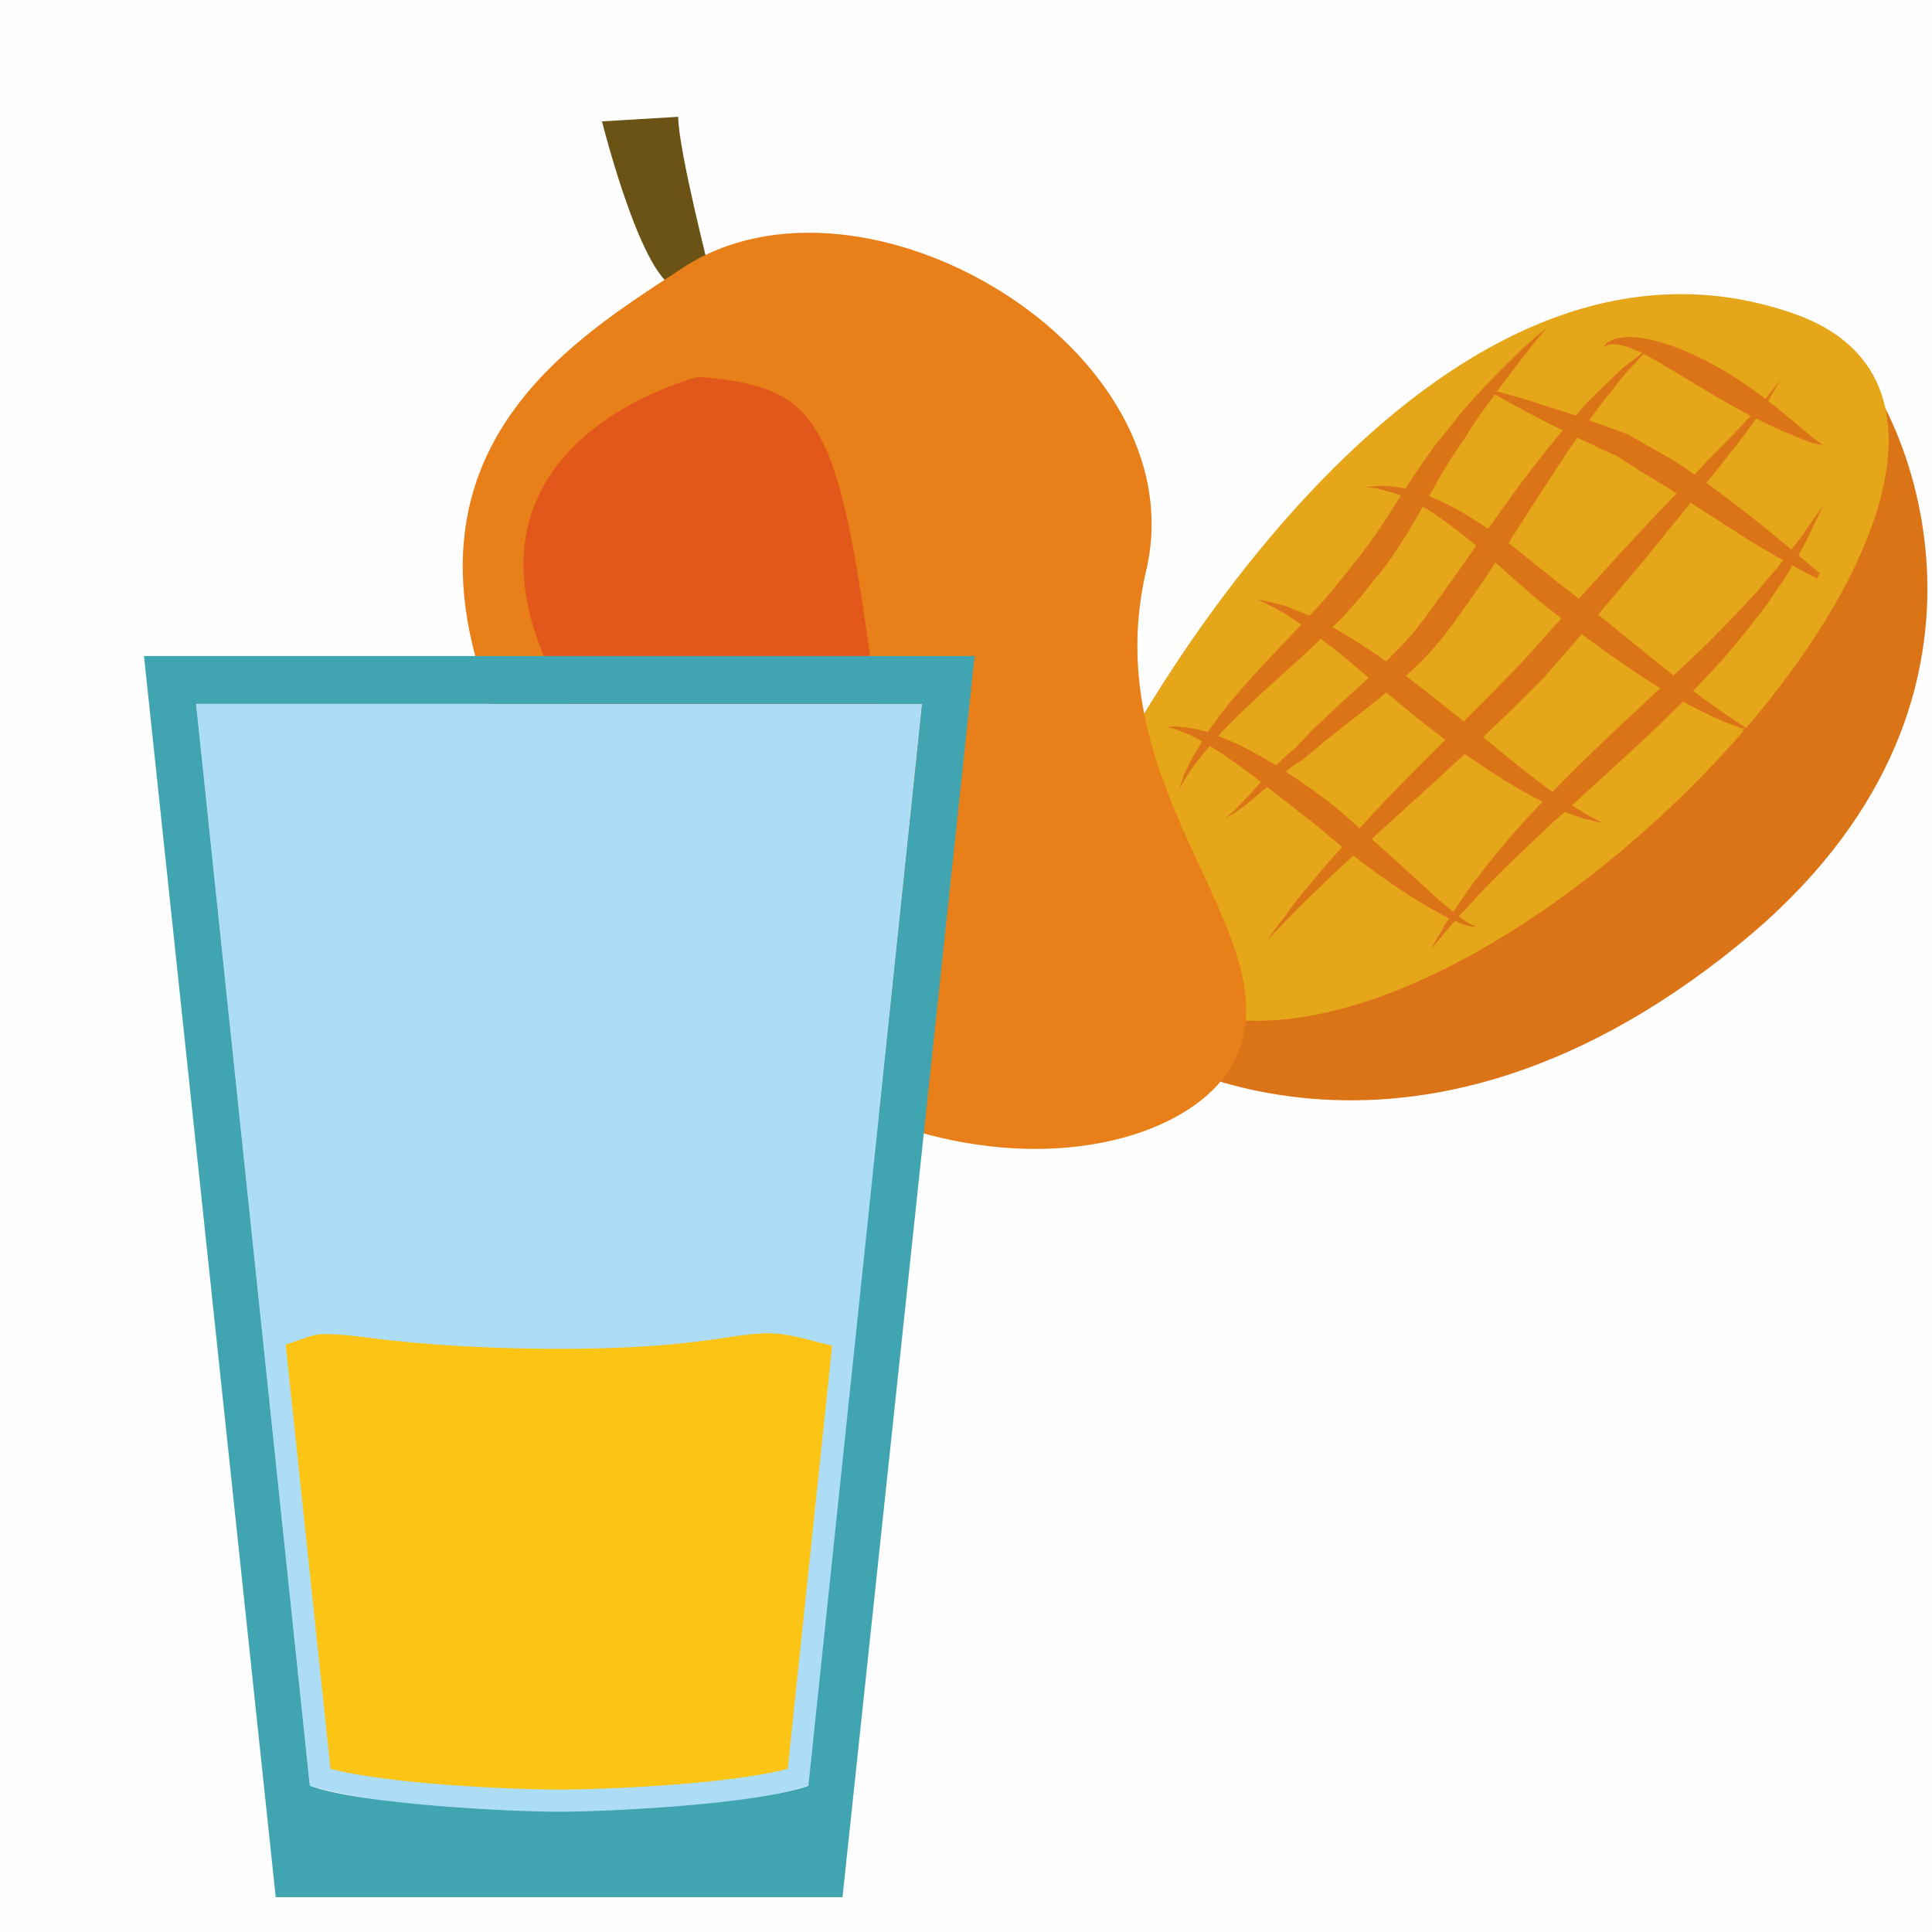
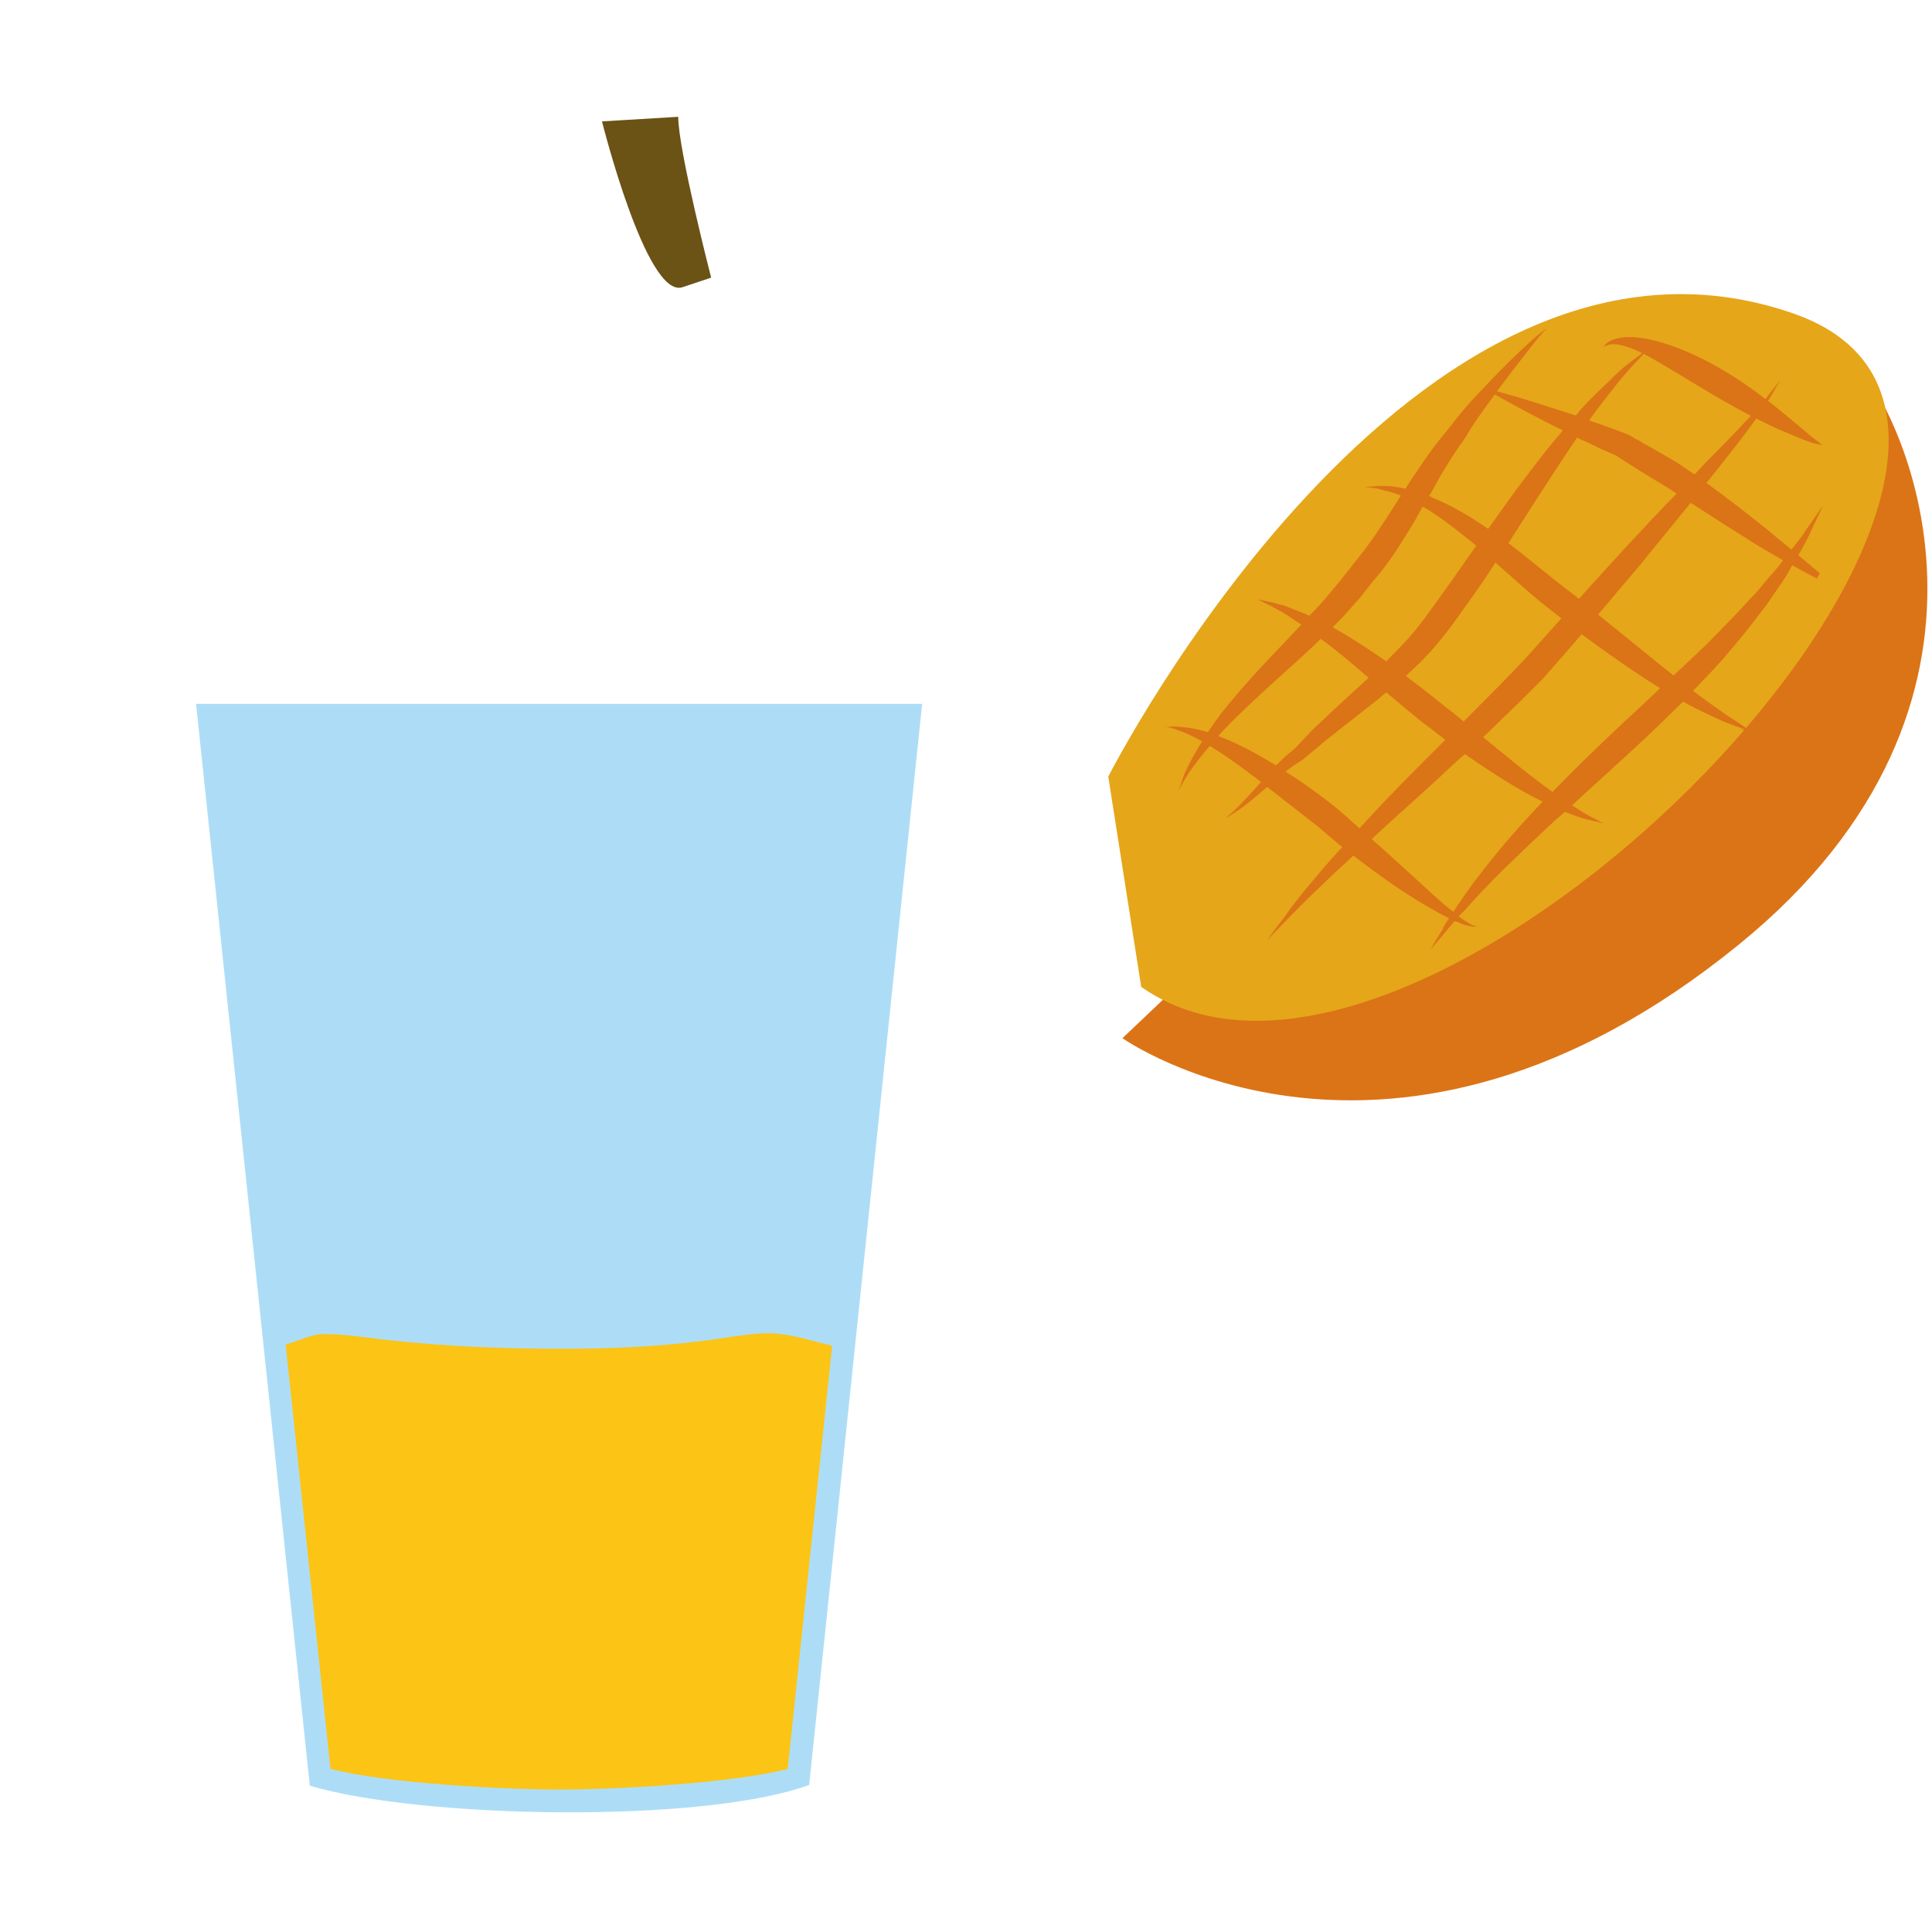
<svg xmlns="http://www.w3.org/2000/svg" id="svg29" viewBox="0 0 5045 5045" style="clip-rule:evenodd;fill-rule:evenodd;image-rendering:optimizeQuality;shape-rendering:geometricPrecision;text-rendering:geometricPrecision" version="1.1" height="50.45mm" width="50.45mm" xml:space="preserve">
  <defs id="defs4">
    <style id="style2" type="text/css">
   
    .fil0 {fill:#FEFEFE}
    .fil8 {fill:#FCC414}
    .fil3 {fill:#6B5215;fill-rule:nonzero}
    .fil1 {fill:#DB7416;fill-rule:nonzero}
    .fil5 {fill:#E2571A;fill-rule:nonzero}
    .fil2 {fill:#E5A61A;fill-rule:nonzero}
    .fil4 {fill:#E87F18;fill-rule:nonzero}
    .fil6 {fill:#ADDDF6;}
    .fil7 {fill:#40A4B1;}
   
  </style>
  </defs>
  <g transform="translate(-9158,-11352)" id="Vrstva_x0020_1">
-     <rect style="fill:#fefefe" id="rect7" height="5045" width="5045" y="11352" x="9158" class="fil0" />
    <g id="_726967360">
      <path style="fill:#db7416;fill-rule:nonzero" id="path9" d="m 12089,14063 c 0,0 700,495 1609,-244 781,-634 439,-1402 281,-1549 z" class="fil1" />
      <path style="fill:#e5a61a;fill-rule:nonzero" id="path11" d="m 12052,13380 c 0,0 793,-1561 1793,-1208 912,324 -964,2281 -1707,1757 z" class="fil2" />
      <path style="fill:#6b5215;fill-rule:nonzero" id="path13" d="m 11015,12077 c 0,0 -86,-334 -86,-420 l -199,12 c 0,0 116,464 210,433 z" class="fil3" />
-       <path style="fill:#e87f18;fill-rule:nonzero" id="path15" d="m 10940,12052 c -327,216 -938,569 -283,1544 654,975 1580,839 1728,519 149,-322 -370,-692 -234,-1273 136,-580 -741,-1099 -1211,-790 z" class="fil4" />
-       <path style="fill:#e2571a;fill-rule:nonzero" id="path17" d="m 10982,12336 c 0,0 -600,147 -425,673 176,525 996,1004 895,221 -102,-783 -139,-866 -470,-894 z" class="fil5" />
      <path style="fill:#db7416;fill-rule:nonzero" id="path19" d="m 13782,12854 c -11,13 -23,27 -35,42 -13,14 -27,28 -40,43 -28,30 -59,61 -91,94 -28,27 -58,55 -88,83 -57,-45 -124,-101 -197,-159 38,-45 75,-89 110,-130 47,-58 91,-112 132,-162 57,37 112,72 161,103 29,18 56,33 80,47 -9,13 -20,26 -32,39 z m -385,385 c -66,62 -129,123 -185,181 -1,0 -1,0 -1,-1 -51,-36 -112,-86 -180,-142 51,-49 104,-100 157,-154 35,-40 68,-77 100,-115 73,54 143,103 205,141 -31,30 -63,60 -96,90 z m -378,401 c -22,27 -40,55 -56,78 -3,5 -7,10 -10,15 -16,-12 -33,-27 -52,-44 -44,-40 -99,-91 -161,-146 50,-47 107,-97 167,-152 25,-23 50,-47 76,-70 75,52 144,96 203,124 -1,2 -3,4 -5,6 -65,68 -119,132 -162,189 z m -376,-182 c -29,-23 -54,-41 -81,-60 -15,-11 -32,-21 -47,-31 11,-9 22,-17 35,-25 4,-2 8,-5 12,-8 4,-4 8,-7 13,-11 7,-6 15,-13 23,-19 15,-13 32,-27 49,-40 35,-27 72,-57 112,-88 6,-5 12,-11 19,-16 30,25 60,51 93,77 21,16 41,31 61,47 -22,22 -44,44 -65,65 -58,58 -112,114 -159,166 -21,-19 -42,-38 -65,-57 z m -304,-184 c 10,-11 21,-23 33,-35 49,-49 111,-105 180,-167 18,-17 37,-34 55,-52 38,28 80,63 125,102 -3,3 -8,7 -11,10 -37,34 -72,65 -104,96 -17,16 -33,30 -47,46 -7,7 -14,15 -21,22 l -5,6 -3,3 c -1,0 0,0 -1,0 -3,4 -7,7 -10,9 -15,12 -28,25 -40,37 -2,-2 -4,-3 -6,-4 -51,-31 -99,-56 -142,-72 -1,-1 -2,-1 -3,-1 z m 372,-363 c 8,-10 16,-21 25,-32 8,-10 16,-20 25,-30 35,-44 63,-90 89,-133 8,-14 16,-28 23,-41 5,3 9,5 14,8 38,24 81,57 126,94 -28,39 -55,79 -84,119 -34,47 -63,90 -99,129 -17,19 -36,37 -52,54 -50,-35 -97,-65 -140,-89 6,-7 13,-13 20,-20 18,-19 35,-39 53,-59 z m 211,-321 c 12,-19 24,-39 35,-56 7,-9 12,-18 19,-27 l 8,-12 c 0,0 4,-5 4,-6 l 2,-4 3,-5 c 21,-34 44,-65 65,-93 1,-2 2,-3 3,-5 27,15 74,41 134,72 14,7 29,14 44,22 -12,14 -23,28 -35,42 -28,35 -57,73 -87,113 -24,33 -48,67 -73,102 -49,-34 -98,-62 -142,-80 -4,-2 -8,-4 -12,-6 11,-19 22,-38 32,-57 z m 339,310 c -58,-44 -112,-90 -164,-130 23,-36 46,-72 68,-106 27,-41 52,-81 77,-118 12,-18 23,-35 34,-51 20,9 41,18 62,29 14,6 27,12 41,18 12,8 24,16 37,24 26,17 53,33 81,50 14,8 26,16 39,25 -44,45 -90,94 -140,148 -37,41 -76,83 -115,127 -7,-6 -13,-11 -20,-16 z m -281,336 c -21,-18 -44,-35 -66,-53 -29,-23 -57,-45 -85,-66 16,-15 33,-30 49,-47 39,-40 75,-89 107,-135 28,-39 54,-76 78,-114 48,42 98,89 156,133 5,4 11,8 16,13 -32,35 -64,72 -97,108 -53,56 -106,109 -158,161 z m 331,-791 c 22,-31 43,-57 62,-81 9,-12 17,-22 26,-32 8,-10 16,-18 23,-26 12,-12 21,-22 28,-30 48,25 107,63 173,102 37,22 73,42 107,60 -10,10 -21,22 -32,34 -25,26 -53,55 -85,87 -9,10 -20,21 -30,32 -16,-11 -32,-22 -49,-33 -29,-17 -58,-34 -86,-49 -7,-5 -14,-9 -21,-12 l -10,-6 c -4,-2 -6,-4 -12,-6 -15,-6 -29,-11 -43,-16 -19,-7 -36,-13 -54,-19 1,-2 2,-4 3,-5 z m 567,313 c 5,-11 10,-21 14,-30 17,-35 26,-55 26,-55 0,0 -13,18 -35,50 -6,8 -12,17 -18,27 -7,9 -16,20 -24,31 -2,1 -3,4 -5,6 -22,-18 -47,-38 -73,-60 -44,-35 -94,-74 -149,-114 9,-11 17,-21 25,-31 28,-36 54,-68 75,-96 11,-15 21,-29 30,-41 31,15 58,29 82,38 28,12 50,21 66,26 17,4 26,5 26,5 0,0 -8,-5 -21,-15 -13,-10 -31,-26 -53,-44 -20,-17 -43,-36 -69,-56 21,-36 33,-56 33,-56 0,0 -14,18 -40,51 -32,-25 -69,-51 -110,-75 -77,-46 -157,-77 -218,-85 -32,-4 -58,-1 -75,7 -16,8 -20,18 -20,17 0,1 8,-6 23,-7 16,-1 38,5 63,16 5,2 10,5 15,7 -8,6 -19,15 -31,24 -9,7 -19,14 -28,23 -9,8 -19,18 -30,29 -22,21 -47,44 -73,73 -3,5 -7,10 -11,14 -22,-7 -43,-14 -63,-20 -63,-21 -113,-35 -143,-43 37,-50 69,-91 91,-119 24,-31 40,-47 40,-45 0,-2 -19,11 -47,37 -30,27 -71,67 -119,118 -25,26 -51,54 -77,88 l -5,7 -3,4 c -1,0 1,-2 -1,0 l -10,13 c -7,8 -14,17 -21,26 -14,17 -27,36 -41,56 -15,22 -31,45 -46,69 -22,-5 -41,-7 -57,-7 -15,-1 -28,1 -35,2 -9,0 -13,1 -13,1 0,0 4,1 13,1 7,1 19,2 34,7 13,3 29,7 46,14 -7,12 -15,24 -22,35 -27,42 -55,85 -87,125 -9,11 -17,21 -25,32 -8,9 -16,20 -24,30 -16,19 -32,39 -48,57 -11,12 -21,23 -33,35 -16,-8 -31,-13 -44,-18 -10,-4 -18,-8 -26,-10 -9,-2 -17,-4 -23,-6 -27,-6 -42,-9 -42,-9 0,0 13,7 38,19 6,4 13,7 20,11 7,3 15,9 23,14 10,7 21,14 33,22 -15,16 -30,32 -45,48 -64,66 -121,129 -165,185 -12,17 -24,33 -34,48 -29,-9 -55,-13 -74,-14 -13,-2 -23,0 -30,0 h -9 c 0,0 3,-1 9,1 7,2 16,3 27,8 17,6 38,15 62,29 -17,28 -31,52 -40,72 -9,17 -13,32 -16,42 -4,10 -6,15 -6,15 0,0 3,-5 8,-14 5,-9 12,-22 23,-38 13,-18 30,-41 51,-65 3,2 6,3 10,6 36,22 78,53 124,88 -18,20 -33,37 -47,51 -14,15 -26,27 -35,34 -7,7 -12,11 -12,11 0,0 5,-3 14,-9 10,-6 24,-15 41,-28 15,-12 34,-28 55,-46 41,32 86,67 132,103 22,19 43,37 64,54 -4,4 -9,10 -14,15 -30,33 -56,65 -79,92 -23,28 -42,52 -56,73 -31,40 -47,63 -47,63 0,0 19,-20 54,-56 18,-18 39,-40 65,-65 26,-24 54,-53 88,-83 6,-6 12,-11 18,-17 69,54 135,99 188,130 24,14 44,25 62,34 -7,10 -13,19 -17,29 -21,33 -31,52 -31,52 0,0 14,-16 39,-46 7,-9 15,-18 24,-28 7,3 14,5 19,8 12,4 23,6 29,7 7,0 11,-2 11,-2 0,0 -4,1 -10,-1 -6,-2 -14,-7 -25,-14 -4,-3 -9,-7 -14,-10 4,-5 9,-9 14,-14 18,-20 39,-44 64,-69 48,-50 109,-107 176,-170 8,-6 16,-14 24,-20 22,9 42,16 58,20 27,6 42,10 42,10 0,0 -14,-7 -38,-20 -13,-7 -27,-16 -44,-27 56,-52 118,-107 181,-166 38,-35 74,-71 109,-105 39,22 75,38 103,51 27,10 46,18 59,22 -13,1 -17,1 -17,1 0,0 5,0 25,2 h 5 l -5,-3 c -9,-7 -29,-20 -58,-39 -23,-16 -53,-37 -86,-62 27,-28 54,-56 79,-84 30,-36 59,-69 84,-103 13,-17 26,-32 36,-48 11,-16 22,-32 32,-46 11,-16 20,-32 28,-47 25,14 46,25 63,34 0,0 0,0 0,0 1,0 1,1 1,1 l 8,-14 c -15,-13 -34,-29 -56,-47 2,-4 3,-6 5,-9 7,-13 14,-24 19,-35 z" class="fil1" />
    </g>
    <path style="fill:#adddf6;" id="path22" d="m 9670,13190 297,2825 c 290,86 1024,100 1304,-2 l 295,-2823 z" class="fil6" />
-     <path style="fill:#40a4b1;" id="path24" d="m 9534,13065 h 2169 l -345,3241 H 9878 Z m 136,125 297,2825 c 133,49 526,68 651,68 125,0 518,-19 651,-68 l 297,-2825 z" class="fil7" />
    <path style="fill:#fcc414" id="path26" d="m 11331,14866 c -52,-12 -105,-30 -154,-32 -10,-1 -20,0 -30,0 -56,3 -111,15 -167,21 -120,15 -241,19 -362,19 -144,0 -288,-6 -431,-21 -61,-6 -130,-19 -191,-17 -23,1 -56,16 -92,27 l 117,1108 c 149,39 463,54 597,54 134,0 448,-15 597,-54 z" class="fil8" />
  </g>
</svg>